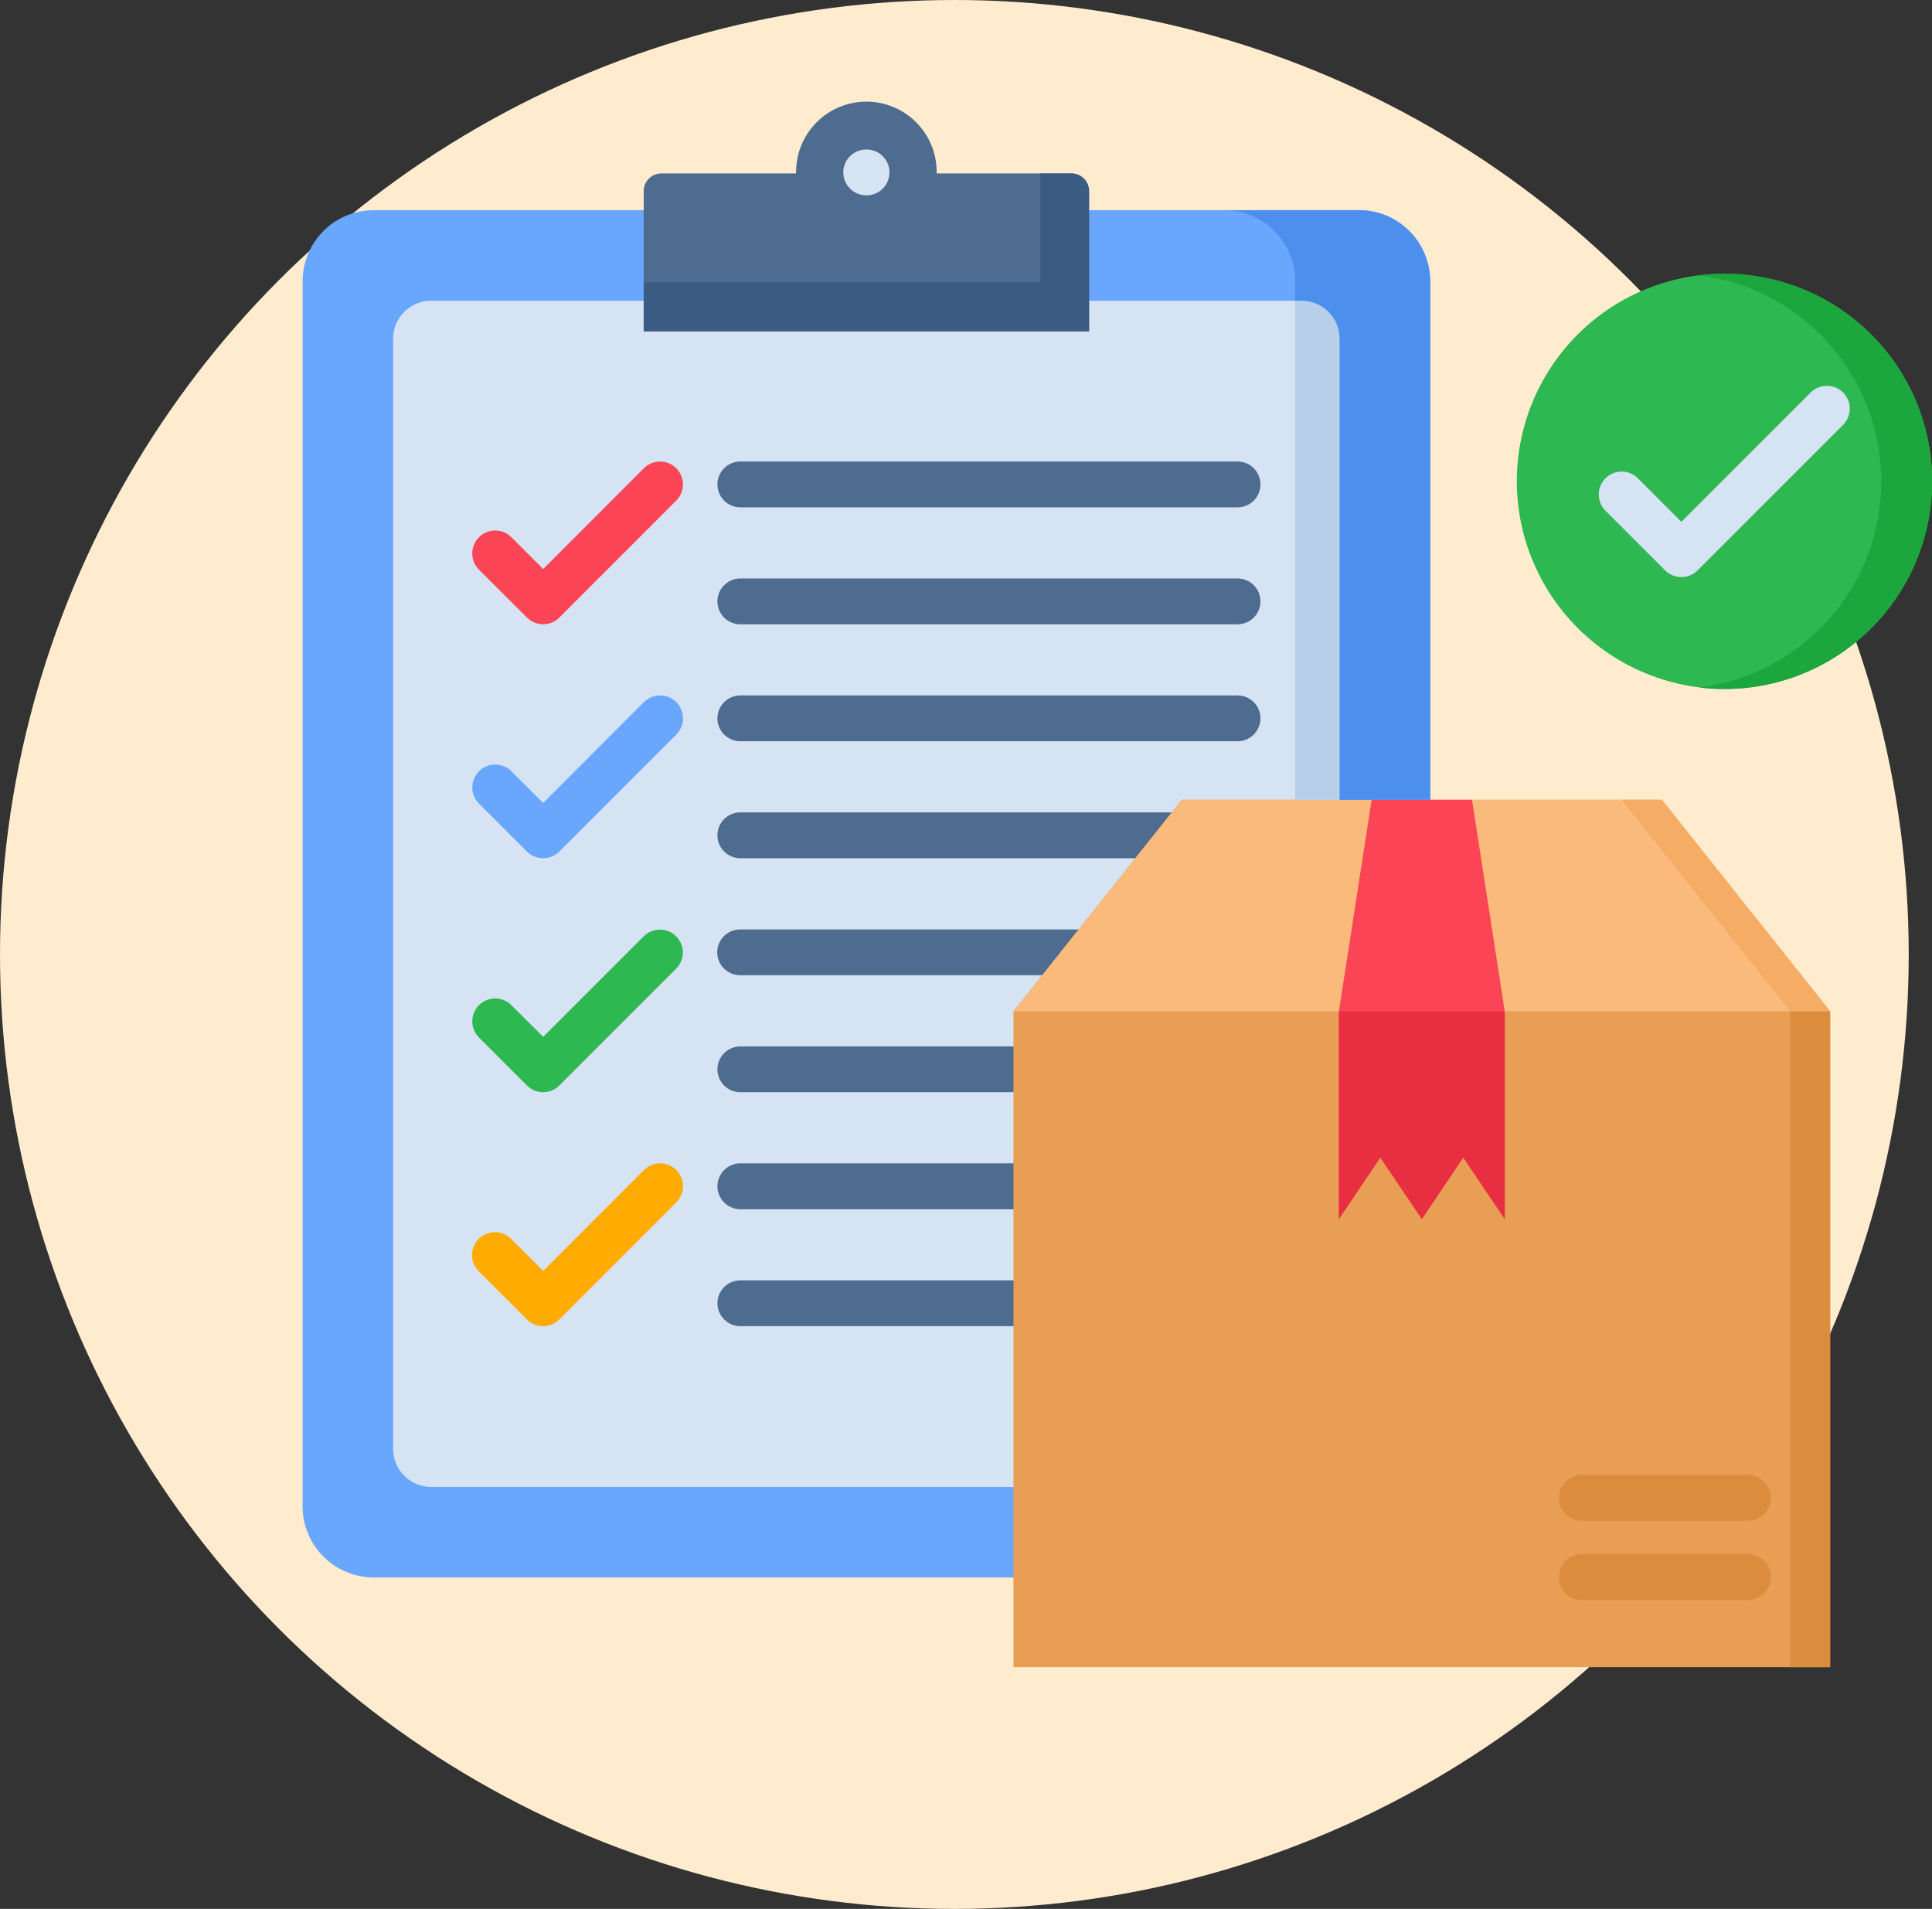
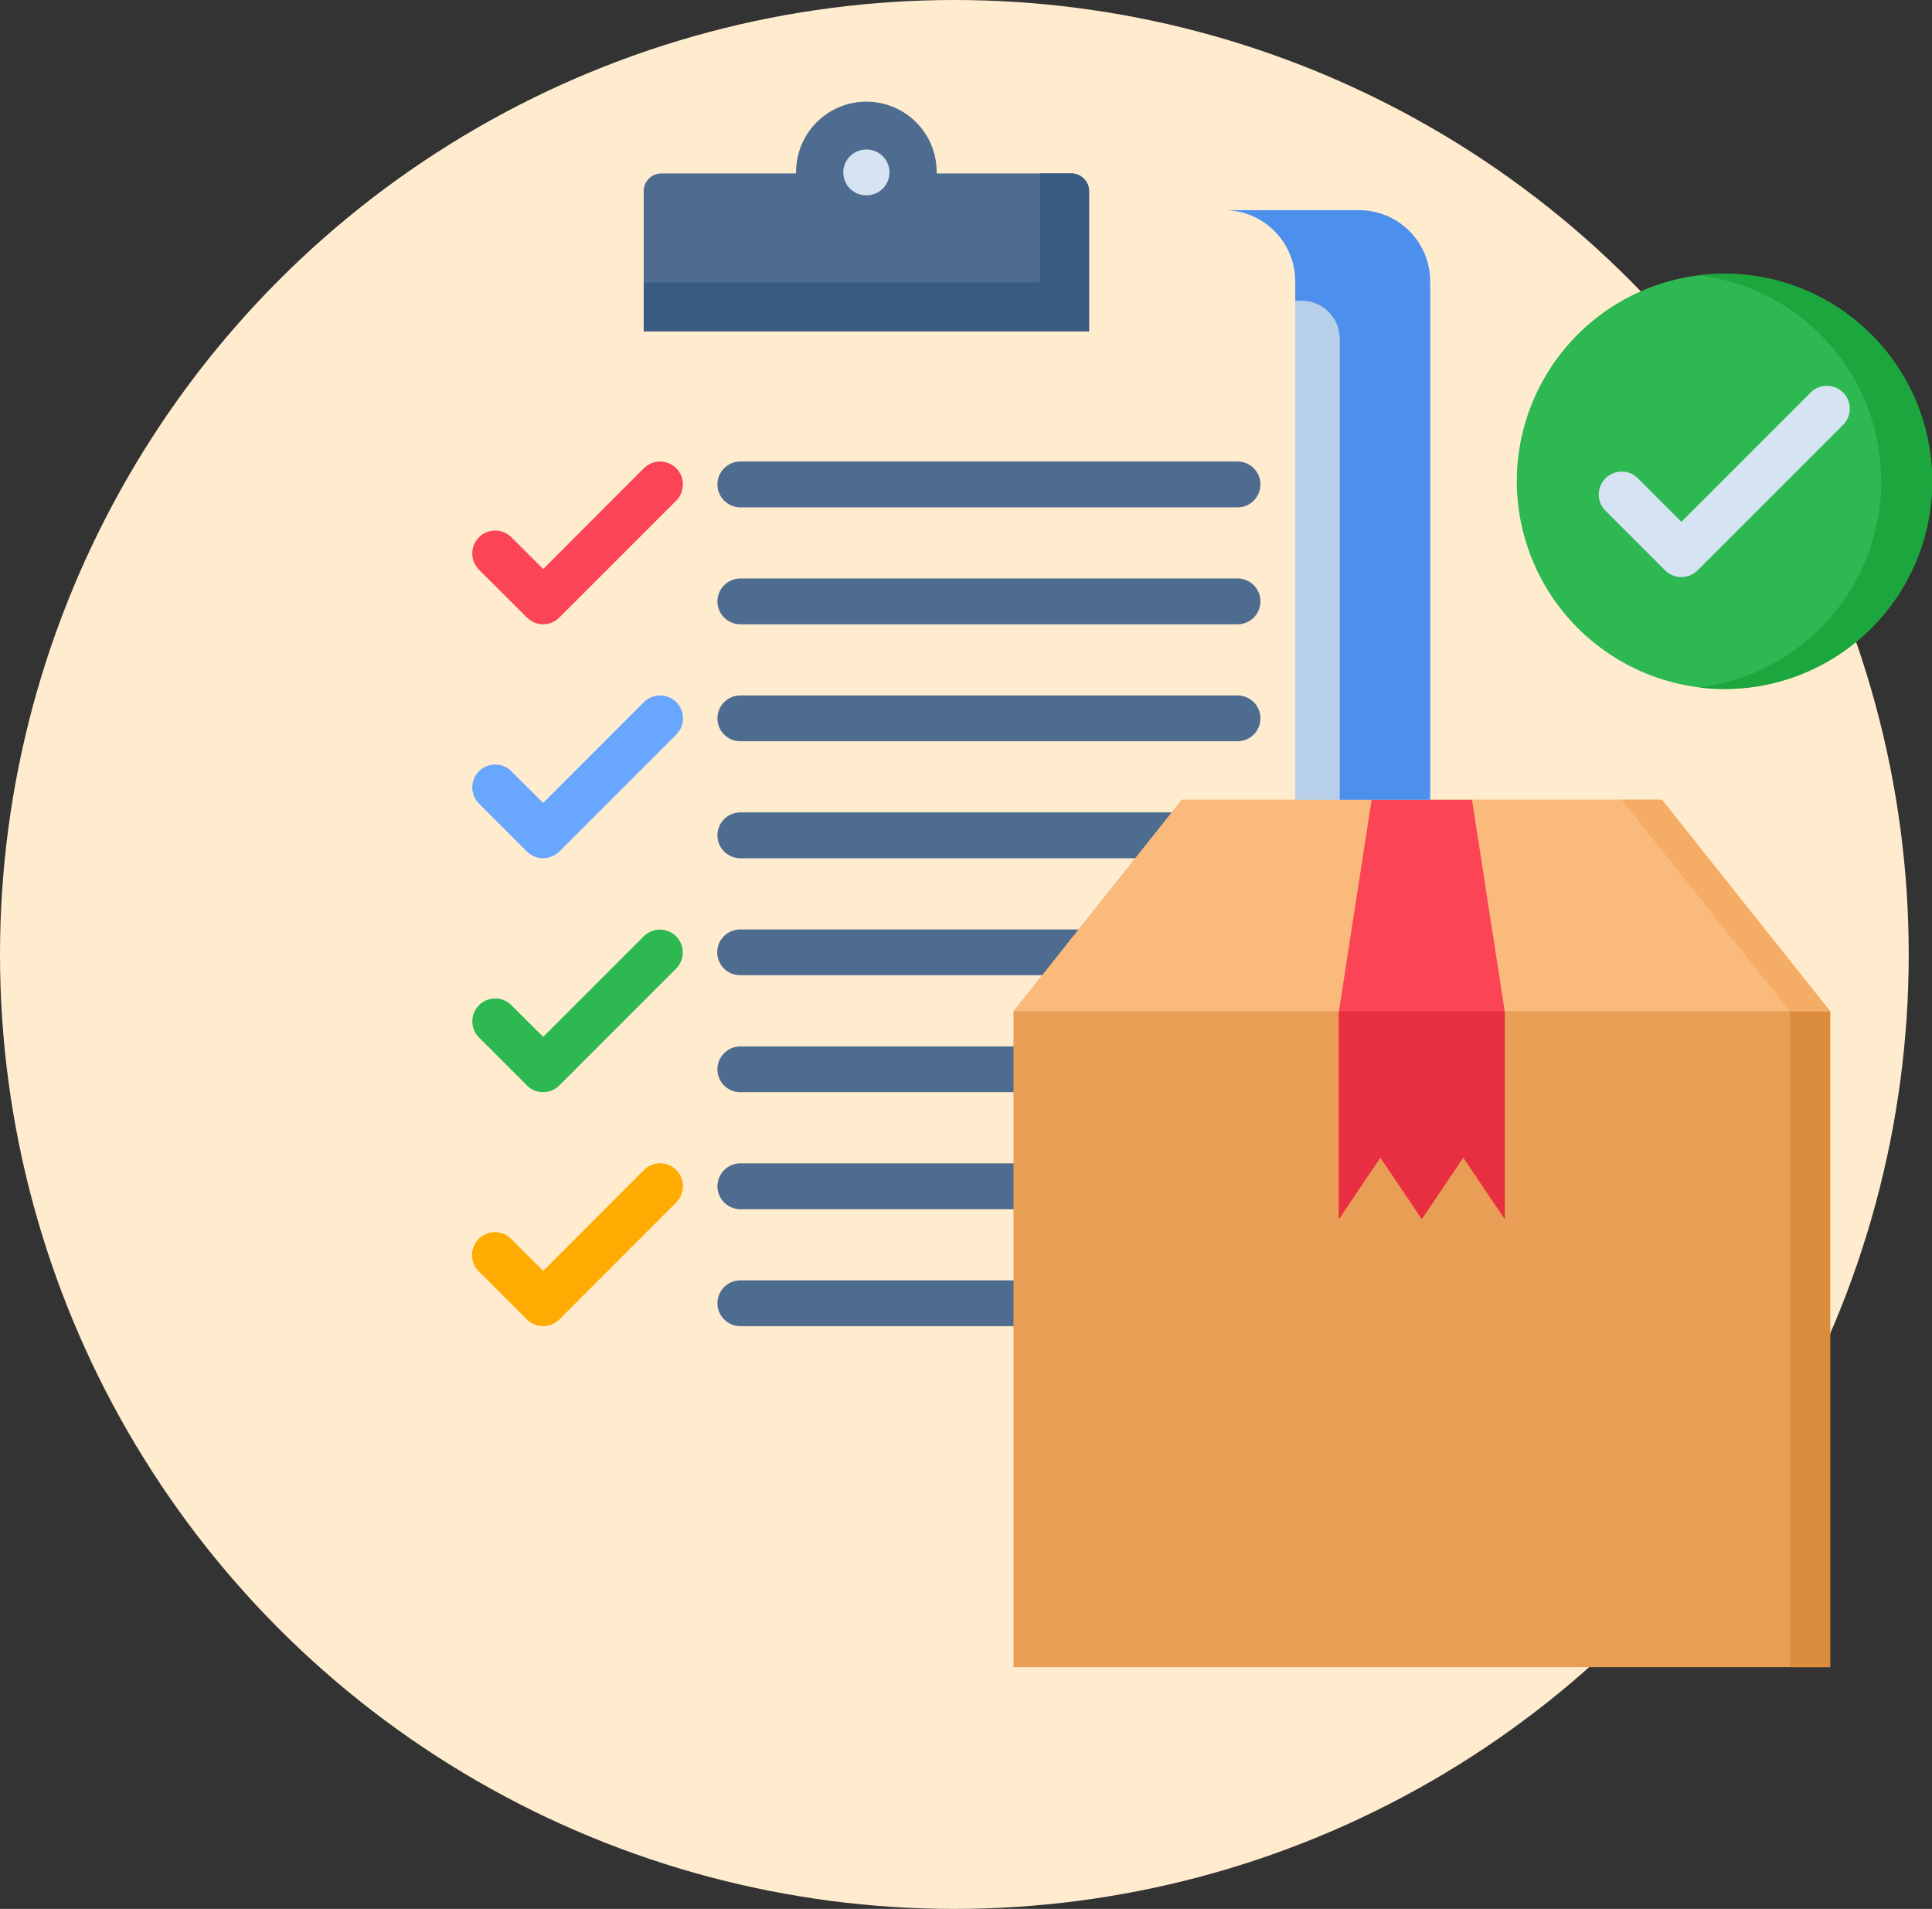
<svg xmlns="http://www.w3.org/2000/svg" width="83" height="82" viewBox="0 0 83 82" fill="none">
  <rect x="0" y="0" width="83" height="82" fill="#333333" stroke="none" />
  <circle cx="41" cy="41" r="41" fill="#FFECCF" />
  <g clip-path="url(#clip0_17_1690)">
-     <path fill-rule="evenodd" clip-rule="evenodd" d="M16.044 9.028H58.393C59.201 9.03 59.975 9.352 60.546 9.923C61.117 10.495 61.439 11.269 61.441 12.076V64.717C61.439 65.524 61.117 66.298 60.546 66.868C59.974 67.439 59.2 67.76 58.393 67.761H16.044C15.237 67.759 14.464 67.437 13.894 66.867C13.323 66.297 13.002 65.523 13 64.717V12.076C13.002 11.269 13.323 10.496 13.893 9.925C14.464 9.353 15.237 9.031 16.044 9.028Z" fill="#69A7FF" />
-     <path fill-rule="evenodd" clip-rule="evenodd" d="M18.522 12.917H55.919C56.352 12.918 56.767 13.09 57.073 13.396C57.379 13.702 57.552 14.117 57.552 14.55V62.242C57.551 62.675 57.379 63.09 57.072 63.396C56.766 63.702 56.352 63.875 55.919 63.876H18.522C18.089 63.875 17.675 63.702 17.369 63.396C17.062 63.09 16.89 62.675 16.889 62.242V14.55C16.889 14.117 17.061 13.702 17.368 13.396C17.674 13.09 18.089 12.918 18.522 12.917Z" fill="#D5E3F2" />
    <path fill-rule="evenodd" clip-rule="evenodd" d="M28.411 7.451H34.2V7.407C34.198 7.008 34.274 6.613 34.424 6.245C34.575 5.876 34.797 5.541 35.078 5.258C35.358 4.975 35.692 4.751 36.06 4.598C36.428 4.445 36.822 4.366 37.221 4.366C37.619 4.366 38.013 4.445 38.381 4.598C38.749 4.751 39.083 4.975 39.363 5.258C39.644 5.541 39.866 5.876 40.017 6.245C40.167 6.613 40.243 7.008 40.24 7.407V7.451H46.03C46.23 7.451 46.421 7.53 46.563 7.671C46.705 7.812 46.785 8.004 46.787 8.204V14.232H27.654V8.204C27.655 8.003 27.735 7.812 27.877 7.67C28.019 7.529 28.211 7.45 28.411 7.451Z" fill="#4D6C8F" />
    <path d="M37.213 8.391C36.952 8.391 36.701 8.287 36.517 8.102C36.332 7.918 36.228 7.667 36.228 7.406C36.228 7.145 36.332 6.895 36.517 6.71C36.701 6.526 36.952 6.422 37.213 6.422H37.229C37.358 6.422 37.486 6.447 37.606 6.497C37.725 6.546 37.834 6.619 37.925 6.71C38.016 6.802 38.089 6.91 38.138 7.03C38.188 7.149 38.213 7.277 38.213 7.406C38.213 7.536 38.188 7.664 38.138 7.783C38.089 7.902 38.016 8.011 37.925 8.102C37.834 8.194 37.725 8.266 37.606 8.316C37.486 8.365 37.358 8.391 37.229 8.391H37.213Z" fill="#D5E3F2" />
    <path d="M31.806 21.794C31.545 21.794 31.294 21.69 31.11 21.506C30.925 21.321 30.821 21.071 30.821 20.81C30.821 20.549 30.925 20.298 31.11 20.113C31.294 19.929 31.545 19.825 31.806 19.825H53.166C53.427 19.825 53.677 19.929 53.862 20.113C54.046 20.298 54.15 20.549 54.15 20.81C54.15 21.071 54.046 21.321 53.862 21.506C53.677 21.69 53.427 21.794 53.166 21.794H31.806ZM31.806 56.967C31.545 56.967 31.294 56.864 31.11 56.679C30.925 56.494 30.821 56.244 30.821 55.983C30.821 55.722 30.925 55.471 31.11 55.287C31.294 55.102 31.545 54.999 31.806 54.999H53.166C53.427 54.999 53.677 55.102 53.862 55.287C54.046 55.471 54.15 55.722 54.15 55.983C54.15 56.244 54.046 56.494 53.862 56.679C53.677 56.864 53.427 56.967 53.166 56.967H31.806ZM31.806 51.943C31.545 51.943 31.294 51.839 31.11 51.655C30.925 51.47 30.821 51.22 30.821 50.959C30.821 50.698 30.925 50.447 31.11 50.263C31.294 50.078 31.545 49.974 31.806 49.974H53.166C53.427 49.974 53.677 50.078 53.862 50.263C54.046 50.447 54.15 50.698 54.15 50.959C54.15 51.22 54.046 51.47 53.862 51.655C53.677 51.839 53.427 51.943 53.166 51.943H31.806ZM31.806 46.919C31.545 46.919 31.294 46.815 31.11 46.631C30.925 46.446 30.821 46.196 30.821 45.934C30.821 45.673 30.925 45.423 31.11 45.239C31.294 45.054 31.545 44.95 31.806 44.95H53.166C53.427 44.95 53.677 45.054 53.862 45.239C54.046 45.423 54.15 45.673 54.15 45.934C54.15 46.196 54.046 46.446 53.862 46.631C53.677 46.815 53.427 46.919 53.166 46.919H31.806ZM31.806 41.891C31.676 41.892 31.547 41.868 31.426 41.819C31.306 41.771 31.196 41.699 31.104 41.607C31.011 41.516 30.938 41.407 30.888 41.287C30.838 41.167 30.812 41.038 30.812 40.908C30.812 40.779 30.838 40.65 30.888 40.53C30.938 40.41 31.011 40.301 31.104 40.21C31.196 40.119 31.306 40.047 31.426 39.998C31.547 39.949 31.676 39.925 31.806 39.926H53.166C53.296 39.925 53.425 39.949 53.545 39.998C53.666 40.047 53.775 40.119 53.868 40.21C53.96 40.301 54.033 40.41 54.084 40.53C54.134 40.65 54.159 40.779 54.159 40.908C54.159 41.038 54.134 41.167 54.084 41.287C54.033 41.407 53.96 41.516 53.868 41.607C53.775 41.699 53.666 41.771 53.545 41.819C53.425 41.868 53.296 41.892 53.166 41.891H31.806ZM31.806 36.867C31.545 36.867 31.294 36.763 31.11 36.578C30.925 36.394 30.821 36.143 30.821 35.882C30.821 35.621 30.925 35.371 31.11 35.186C31.294 35.002 31.545 34.898 31.806 34.898H53.166C53.427 34.898 53.677 35.002 53.862 35.186C54.046 35.371 54.15 35.621 54.15 35.882C54.15 36.143 54.046 36.394 53.862 36.578C53.677 36.763 53.427 36.867 53.166 36.867H31.806ZM31.806 31.842C31.545 31.842 31.294 31.739 31.11 31.554C30.925 31.369 30.821 31.119 30.821 30.858C30.821 30.597 30.925 30.346 31.11 30.162C31.294 29.977 31.545 29.874 31.806 29.874H53.166C53.427 29.874 53.677 29.977 53.862 30.162C54.046 30.346 54.15 30.597 54.15 30.858C54.15 31.119 54.046 31.369 53.862 31.554C53.677 31.739 53.427 31.842 53.166 31.842H31.806ZM31.806 26.818C31.545 26.818 31.294 26.714 31.11 26.53C30.925 26.345 30.821 26.095 30.821 25.834C30.821 25.573 30.925 25.322 31.11 25.138C31.294 24.953 31.545 24.849 31.806 24.849H53.166C53.427 24.849 53.677 24.953 53.862 25.138C54.046 25.322 54.15 25.573 54.15 25.834C54.15 26.095 54.046 26.345 53.862 26.53C53.677 26.714 53.427 26.818 53.166 26.818H31.806Z" fill="#4D6C8F" />
    <path d="M27.662 20.113C27.847 19.929 28.096 19.826 28.357 19.826C28.617 19.826 28.867 19.93 29.051 20.114C29.235 20.298 29.339 20.548 29.339 20.808C29.34 21.069 29.236 21.319 29.053 21.503L24.029 26.527C23.938 26.619 23.829 26.692 23.71 26.742C23.591 26.792 23.463 26.817 23.333 26.817C23.204 26.817 23.076 26.792 22.957 26.742C22.837 26.692 22.729 26.619 22.638 26.527L20.578 24.471C20.486 24.38 20.414 24.272 20.364 24.152C20.314 24.033 20.289 23.905 20.289 23.776C20.288 23.646 20.314 23.518 20.363 23.399C20.412 23.279 20.485 23.171 20.576 23.079C20.667 22.987 20.776 22.915 20.895 22.865C21.015 22.815 21.143 22.79 21.272 22.79C21.401 22.789 21.529 22.815 21.649 22.864C21.768 22.913 21.877 22.986 21.969 23.077L23.336 24.444L27.662 20.113Z" fill="#FB4455" />
    <path d="M27.662 30.161C27.847 29.977 28.098 29.873 28.359 29.873C28.62 29.874 28.87 29.978 29.055 30.163C29.239 30.348 29.343 30.599 29.342 30.86C29.342 31.121 29.238 31.371 29.053 31.555L24.029 36.58C23.844 36.763 23.594 36.866 23.333 36.866C23.073 36.866 22.823 36.763 22.638 36.58L20.578 34.52C20.394 34.335 20.29 34.085 20.29 33.824C20.29 33.564 20.394 33.313 20.578 33.129C20.763 32.945 21.013 32.841 21.273 32.841C21.534 32.841 21.784 32.945 21.969 33.129L23.336 34.492L27.662 30.161Z" fill="#69A7FF" />
    <path d="M27.662 40.213C27.847 40.032 28.096 39.931 28.355 39.932C28.614 39.934 28.862 40.037 29.046 40.22C29.229 40.404 29.332 40.652 29.334 40.911C29.335 41.17 29.234 41.419 29.053 41.604L24.029 46.628C23.938 46.72 23.829 46.793 23.71 46.843C23.591 46.892 23.463 46.918 23.333 46.918C23.204 46.918 23.076 46.892 22.957 46.843C22.837 46.793 22.729 46.72 22.638 46.628L20.578 44.568C20.394 44.384 20.29 44.134 20.29 43.873C20.29 43.612 20.394 43.362 20.578 43.178C20.763 42.993 21.013 42.889 21.273 42.889C21.534 42.89 21.784 42.993 21.969 43.178L23.336 44.54L27.662 40.213Z" fill="#2EB851" />
    <path d="M27.662 50.262C27.753 50.17 27.862 50.097 27.981 50.048C28.101 49.998 28.229 49.972 28.358 49.972C28.487 49.972 28.615 49.997 28.735 50.047C28.854 50.096 28.963 50.169 29.054 50.26C29.146 50.352 29.218 50.46 29.267 50.58C29.317 50.699 29.342 50.827 29.342 50.956C29.342 51.086 29.316 51.214 29.267 51.333C29.217 51.453 29.144 51.561 29.053 51.652L24.029 56.68C23.844 56.864 23.594 56.967 23.333 56.967C23.073 56.967 22.823 56.864 22.638 56.68L20.578 54.62C20.484 54.53 20.409 54.421 20.358 54.301C20.306 54.181 20.279 54.052 20.278 53.922C20.277 53.791 20.302 53.662 20.351 53.541C20.401 53.42 20.474 53.31 20.566 53.218C20.659 53.126 20.768 53.053 20.889 53.003C21.01 52.954 21.14 52.929 21.27 52.93C21.401 52.931 21.53 52.959 21.65 53.01C21.77 53.062 21.878 53.137 21.969 53.23L23.336 54.593L27.662 50.262Z" fill="#FFAB02" />
    <path fill-rule="evenodd" clip-rule="evenodd" d="M78.625 43.444V71.617H43.54V43.444L50.771 34.356H71.394L78.625 43.444Z" fill="#E89E54" />
    <path fill-rule="evenodd" clip-rule="evenodd" d="M43.54 43.444H78.625L71.394 34.356H50.771L43.54 43.444Z" fill="#FABA7B" />
    <path fill-rule="evenodd" clip-rule="evenodd" d="M58.927 34.356H61.083H63.238L64.644 43.444V52.365L62.863 49.724L61.083 52.365L59.301 49.724L57.52 52.365V43.444L58.927 34.356Z" fill="#FB4455" />
    <path fill-rule="evenodd" clip-rule="evenodd" d="M74.079 29.595C75.843 29.595 77.568 29.073 79.035 28.093C80.502 27.113 81.645 25.72 82.321 24.09C82.996 22.46 83.173 20.667 82.829 18.937C82.485 17.206 81.635 15.617 80.388 14.37C79.14 13.122 77.551 12.273 75.821 11.929C74.09 11.585 72.297 11.761 70.667 12.437C69.037 13.112 67.644 14.255 66.665 15.722C65.685 17.189 65.162 18.914 65.162 20.678C65.167 23.042 66.108 25.307 67.779 26.978C69.451 28.649 71.716 29.59 74.079 29.595Z" fill="#2EB851" />
    <path d="M77.796 16.854C77.981 16.672 78.231 16.571 78.49 16.573C78.749 16.574 78.997 16.677 79.18 16.86C79.363 17.044 79.467 17.292 79.468 17.551C79.469 17.81 79.368 18.059 79.187 18.244L72.928 24.503C72.743 24.687 72.493 24.79 72.232 24.79C71.972 24.79 71.722 24.687 71.537 24.503L68.971 21.937C68.787 21.753 68.683 21.502 68.684 21.241C68.684 20.98 68.788 20.729 68.973 20.545C69.158 20.36 69.409 20.257 69.67 20.257C69.931 20.258 70.181 20.362 70.366 20.547L72.234 22.416L77.796 16.854Z" fill="#D5E3F2" />
-     <path d="M67.955 65.326C67.694 65.326 67.444 65.222 67.259 65.038C67.075 64.853 66.971 64.603 66.971 64.342C66.971 64.081 67.075 63.83 67.259 63.646C67.444 63.461 67.694 63.357 67.955 63.357H75.091C75.352 63.357 75.603 63.461 75.787 63.646C75.972 63.83 76.076 64.081 76.076 64.342C76.076 64.603 75.972 64.853 75.787 65.038C75.603 65.222 75.352 65.326 75.091 65.326H67.955ZM67.955 68.733C67.694 68.733 67.444 68.629 67.259 68.445C67.075 68.26 66.971 68.01 66.971 67.748C66.971 67.487 67.075 67.237 67.259 67.052C67.444 66.868 67.694 66.764 67.955 66.764H75.091C75.352 66.764 75.603 66.868 75.787 67.052C75.972 67.237 76.076 67.487 76.076 67.748C76.076 68.01 75.972 68.26 75.787 68.445C75.603 68.629 75.352 68.733 75.091 68.733H67.955Z" fill="#DB8C3D" />
    <path fill-rule="evenodd" clip-rule="evenodd" d="M57.52 43.445H64.644V52.365L62.863 49.724L61.083 52.365L59.301 49.724L57.52 52.365V43.445Z" fill="#E82E41" />
    <path d="M76.9 43.445H78.625V71.618H76.9V43.445Z" fill="#DB8C3D" />
    <path fill-rule="evenodd" clip-rule="evenodd" d="M69.665 34.356L76.9 43.444H78.625L71.394 34.356H69.665Z" fill="#F5AD65" />
    <path fill-rule="evenodd" clip-rule="evenodd" d="M55.644 12.917V34.356H57.552V14.55C57.552 14.117 57.379 13.702 57.073 13.396C56.767 13.09 56.352 12.917 55.919 12.917H55.644Z" fill="#B7CFE8" />
    <path fill-rule="evenodd" clip-rule="evenodd" d="M57.552 14.55V34.356H61.441V12.076C61.439 11.268 61.117 10.494 60.546 9.923C59.975 9.352 59.201 9.03 58.393 9.028H52.596C53.404 9.03 54.178 9.352 54.749 9.923C55.32 10.494 55.642 11.268 55.644 12.076V12.917H55.919C56.352 12.917 56.767 13.09 57.073 13.396C57.38 13.702 57.552 14.117 57.553 14.55H57.552Z" fill="#4C8FED" />
    <path fill-rule="evenodd" clip-rule="evenodd" d="M80.821 20.678C80.82 22.855 80.025 24.956 78.583 26.587C77.141 28.218 75.153 29.265 72.992 29.531C74.247 29.687 75.52 29.574 76.727 29.2C77.935 28.826 79.049 28.2 79.996 27.363C80.944 26.526 81.702 25.497 82.222 24.345C82.741 23.192 83.01 21.942 83.01 20.678C83.01 19.414 82.741 18.165 82.222 17.012C81.702 15.86 80.944 14.831 79.996 13.994C79.049 13.157 77.935 12.531 76.727 12.157C75.52 11.783 74.247 11.67 72.992 11.825C75.152 12.092 77.141 13.139 78.582 14.769C80.024 16.4 80.82 18.501 80.821 20.678Z" fill="#1CA63E" />
    <path fill-rule="evenodd" clip-rule="evenodd" d="M44.687 12.132H27.654V14.232H46.787V8.203C46.785 8.004 46.705 7.812 46.563 7.671C46.421 7.53 46.23 7.451 46.03 7.45H44.687V12.132Z" fill="#3B5C82" />
  </g>
  <defs>
    <clipPath id="clip0_17_1690">
      <rect width="70" height="70" fill="white" transform="translate(13 3)" />
    </clipPath>
  </defs>
</svg>